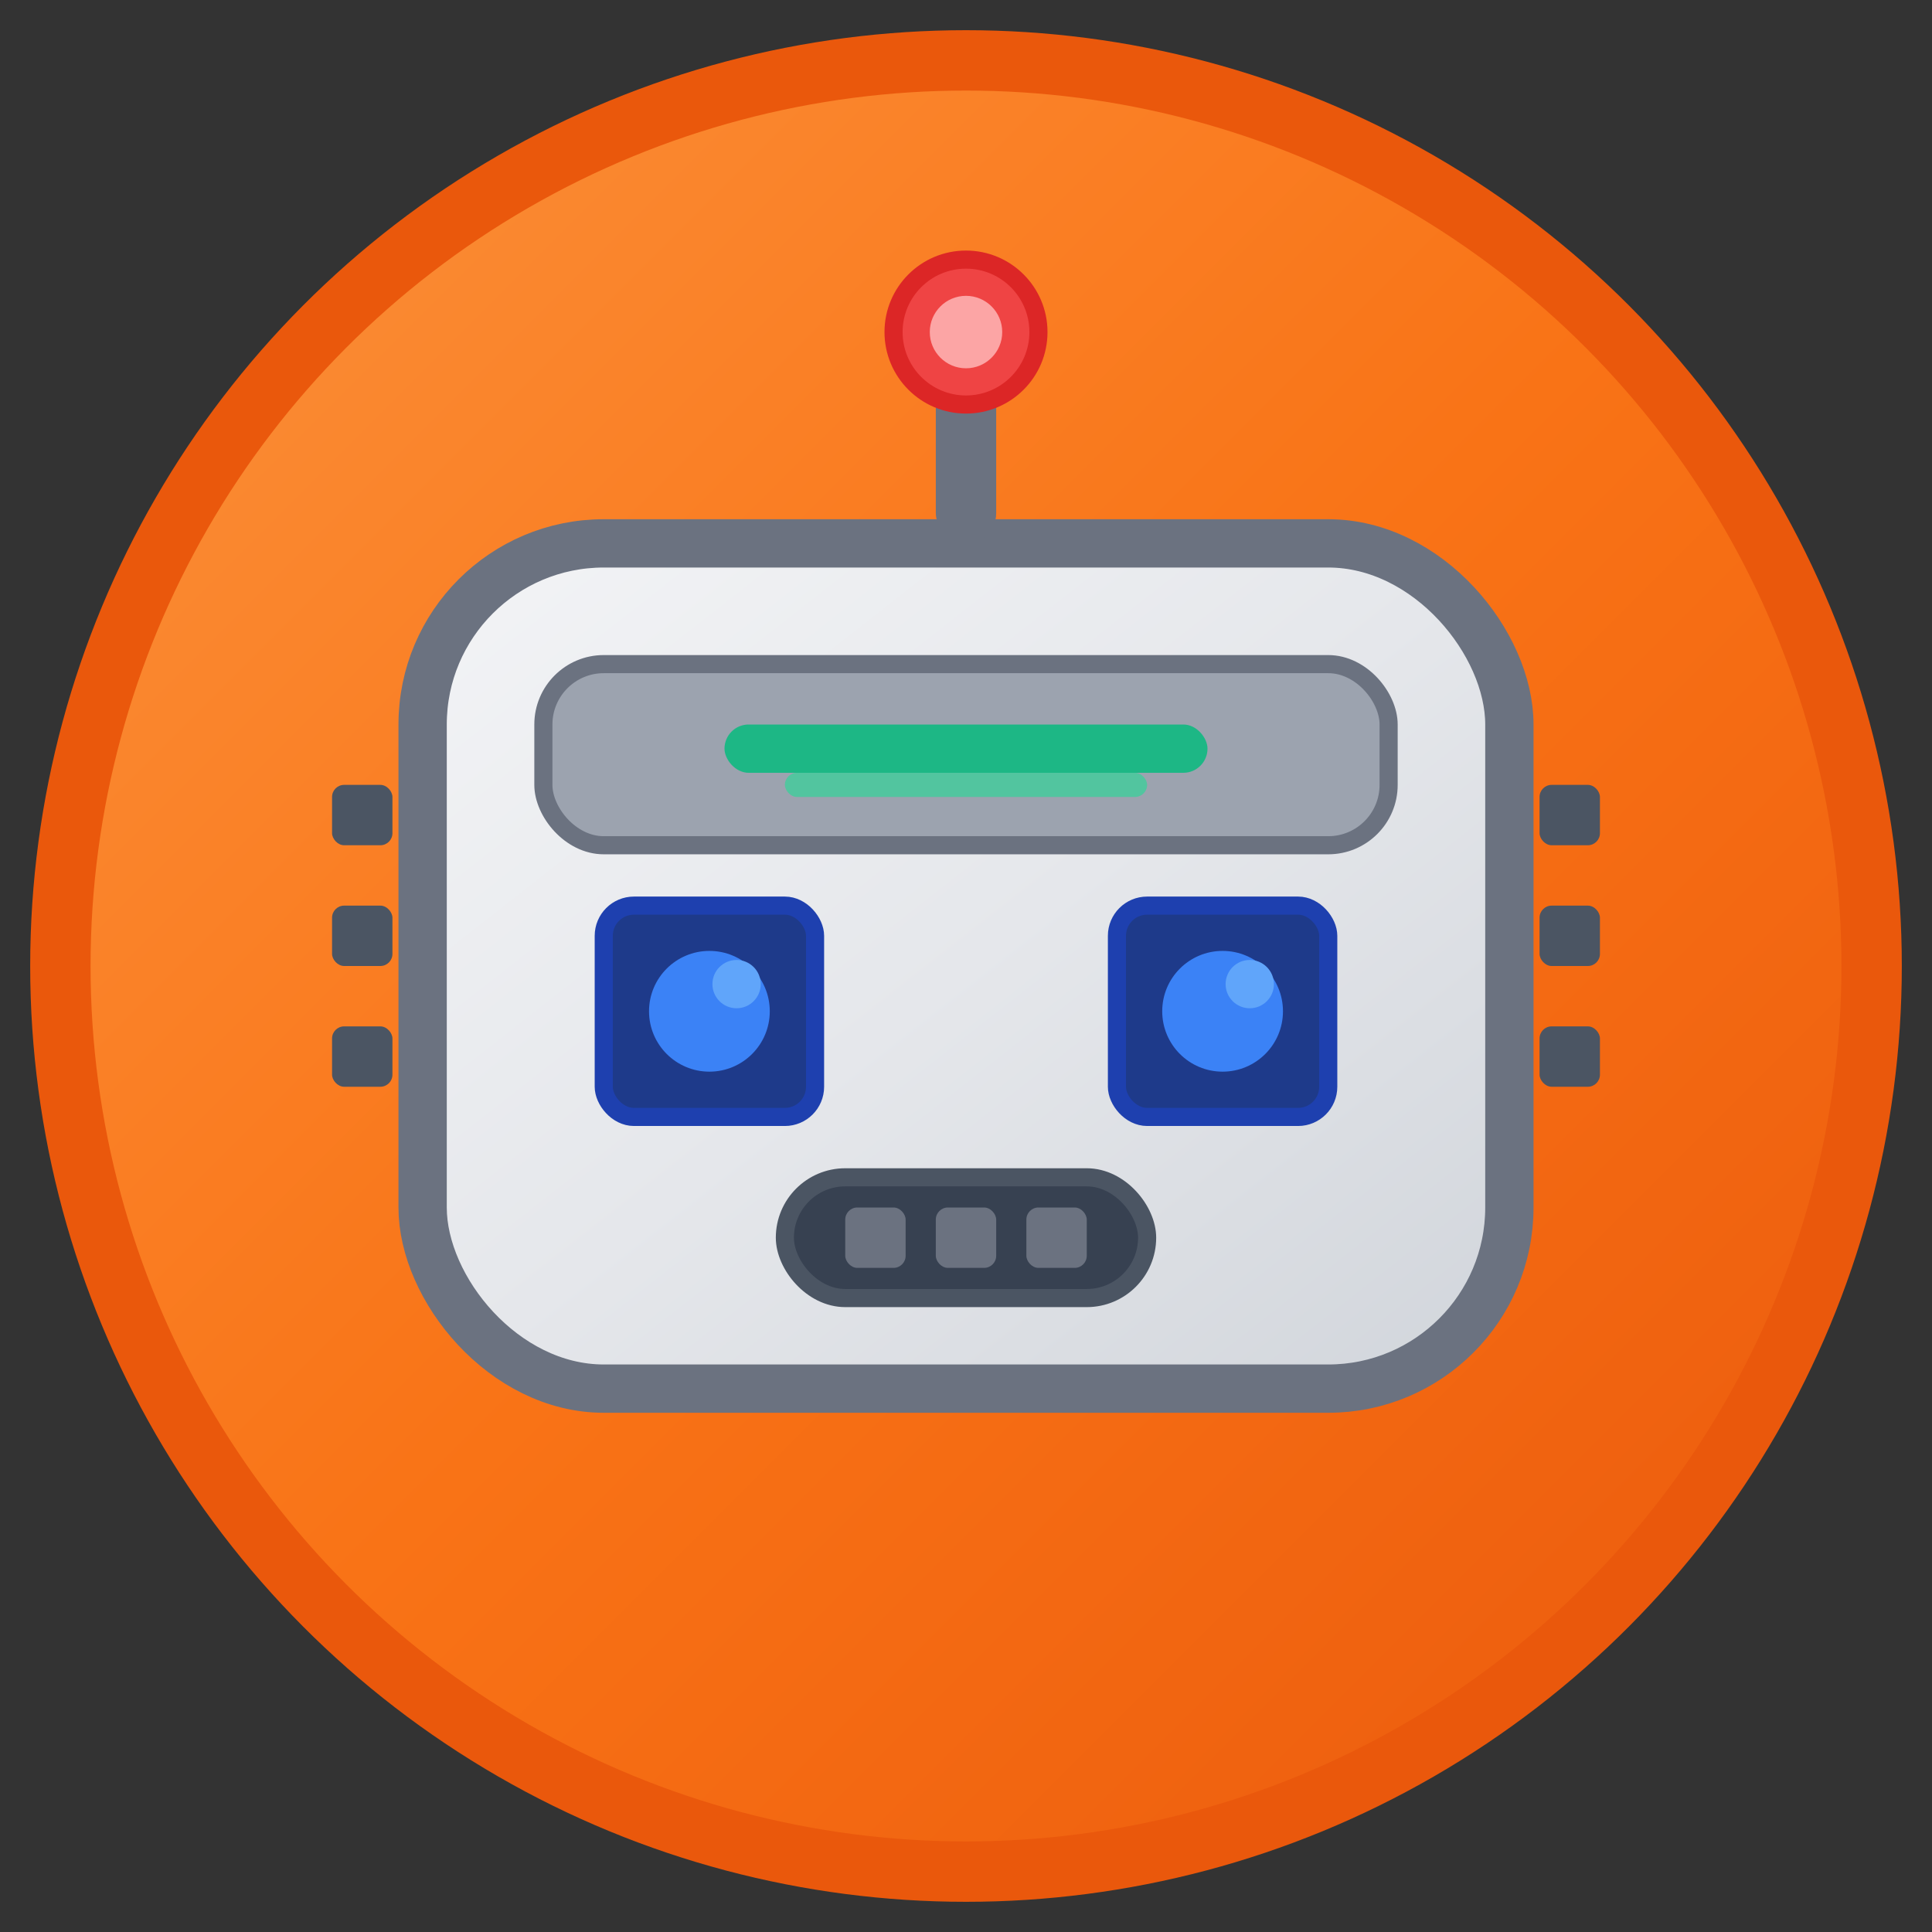
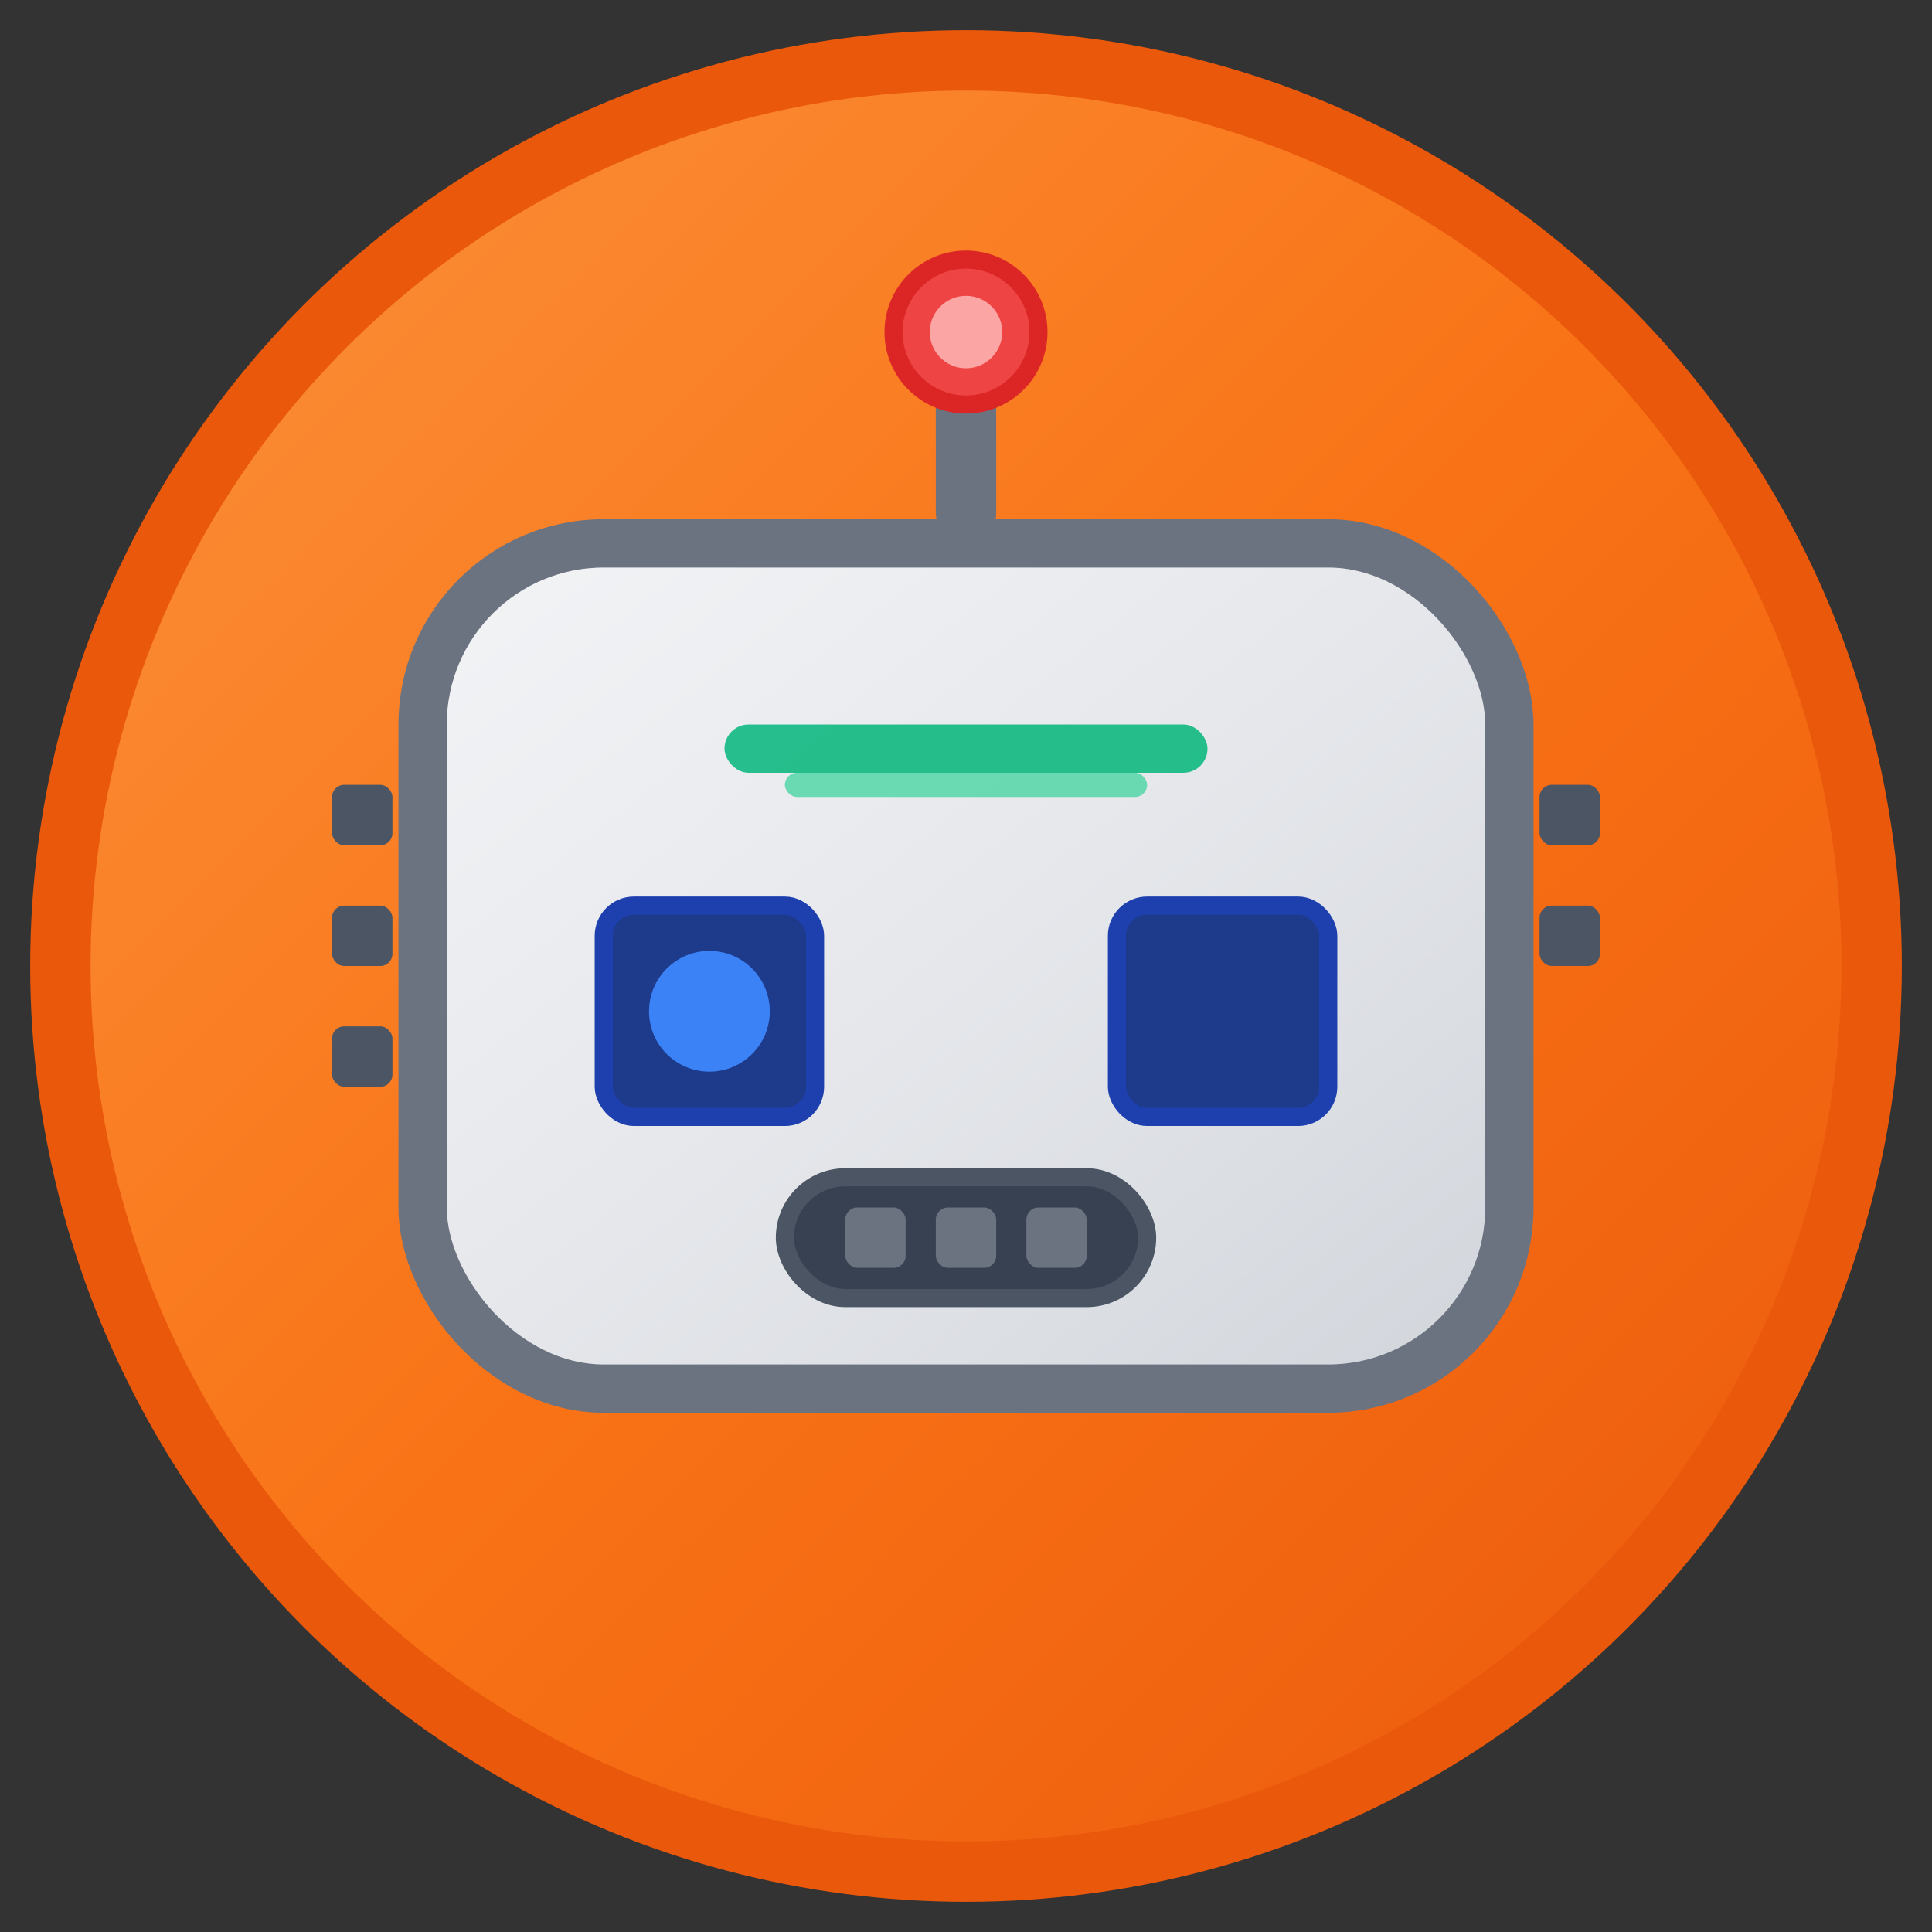
<svg xmlns="http://www.w3.org/2000/svg" viewBox="0 0 32 32" width="32" height="32">
  <rect x="0" y="0" width="32" height="32" fill="#333333" stroke="none" />
  <circle cx="16" cy="16" r="15" fill="url(#orangeGradient)" stroke="#ea580c" stroke-width="1" />
  <defs>
    <linearGradient id="orangeGradient" x1="0%" y1="0%" x2="100%" y2="100%">
      <stop offset="0%" style="stop-color:#fb923c;stop-opacity:1" />
      <stop offset="50%" style="stop-color:#f97316;stop-opacity:1" />
      <stop offset="100%" style="stop-color:#ea580c;stop-opacity:1" />
    </linearGradient>
    <linearGradient id="metalGradient" x1="0%" y1="0%" x2="100%" y2="100%">
      <stop offset="0%" style="stop-color:#f3f4f6;stop-opacity:1" />
      <stop offset="50%" style="stop-color:#e5e7eb;stop-opacity:1" />
      <stop offset="100%" style="stop-color:#d1d5db;stop-opacity:1" />
    </linearGradient>
  </defs>
  <rect x="7" y="9" width="18" height="14" rx="3" fill="url(#metalGradient)" stroke="#6b7280" stroke-width="0.8" />
-   <rect x="9" y="11" width="14" height="3" rx="1" fill="#9ca3af" stroke="#6b7280" stroke-width="0.3" />
  <rect x="10" y="15" width="3.5" height="3.5" rx="0.5" fill="#1e3a8a" stroke="#1e40af" stroke-width="0.3" />
  <rect x="18.5" y="15" width="3.5" height="3.5" rx="0.5" fill="#1e3a8a" stroke="#1e40af" stroke-width="0.3" />
  <circle cx="11.75" cy="16.75" r="1" fill="#3b82f6" />
-   <circle cx="20.25" cy="16.75" r="1" fill="#3b82f6" />
-   <circle cx="12.2" cy="16.3" r="0.4" fill="#60a5fa" />
-   <circle cx="20.7" cy="16.3" r="0.4" fill="#60a5fa" />
  <rect x="13" y="19.5" width="6" height="2" rx="1" fill="#374151" stroke="#4b5563" stroke-width="0.3" />
  <rect x="14" y="20" width="1" height="1" rx="0.2" fill="#6b7280" />
  <rect x="15.5" y="20" width="1" height="1" rx="0.2" fill="#6b7280" />
  <rect x="17" y="20" width="1" height="1" rx="0.2" fill="#6b7280" />
  <rect x="15.5" y="6" width="1" height="3" rx="0.5" fill="#6b7280" />
  <circle cx="16" cy="5.5" r="1.2" fill="#ef4444" stroke="#dc2626" stroke-width="0.3" />
  <circle cx="16" cy="5.5" r="0.6" fill="#fca5a5" />
  <rect x="5.5" y="13" width="1" height="1" rx="0.2" fill="#4b5563" />
  <rect x="5.5" y="15" width="1" height="1" rx="0.2" fill="#4b5563" />
  <rect x="5.5" y="17" width="1" height="1" rx="0.2" fill="#4b5563" />
  <rect x="25.5" y="13" width="1" height="1" rx="0.2" fill="#4b5563" />
  <rect x="25.5" y="15" width="1" height="1" rx="0.2" fill="#4b5563" />
-   <rect x="25.5" y="17" width="1" height="1" rx="0.2" fill="#4b5563" />
  <rect x="12" y="12" width="8" height="0.8" rx="0.4" fill="#10b981" opacity="0.9" />
  <rect x="13" y="12.8" width="6" height="0.4" rx="0.2" fill="#34d399" opacity="0.7" />
</svg>